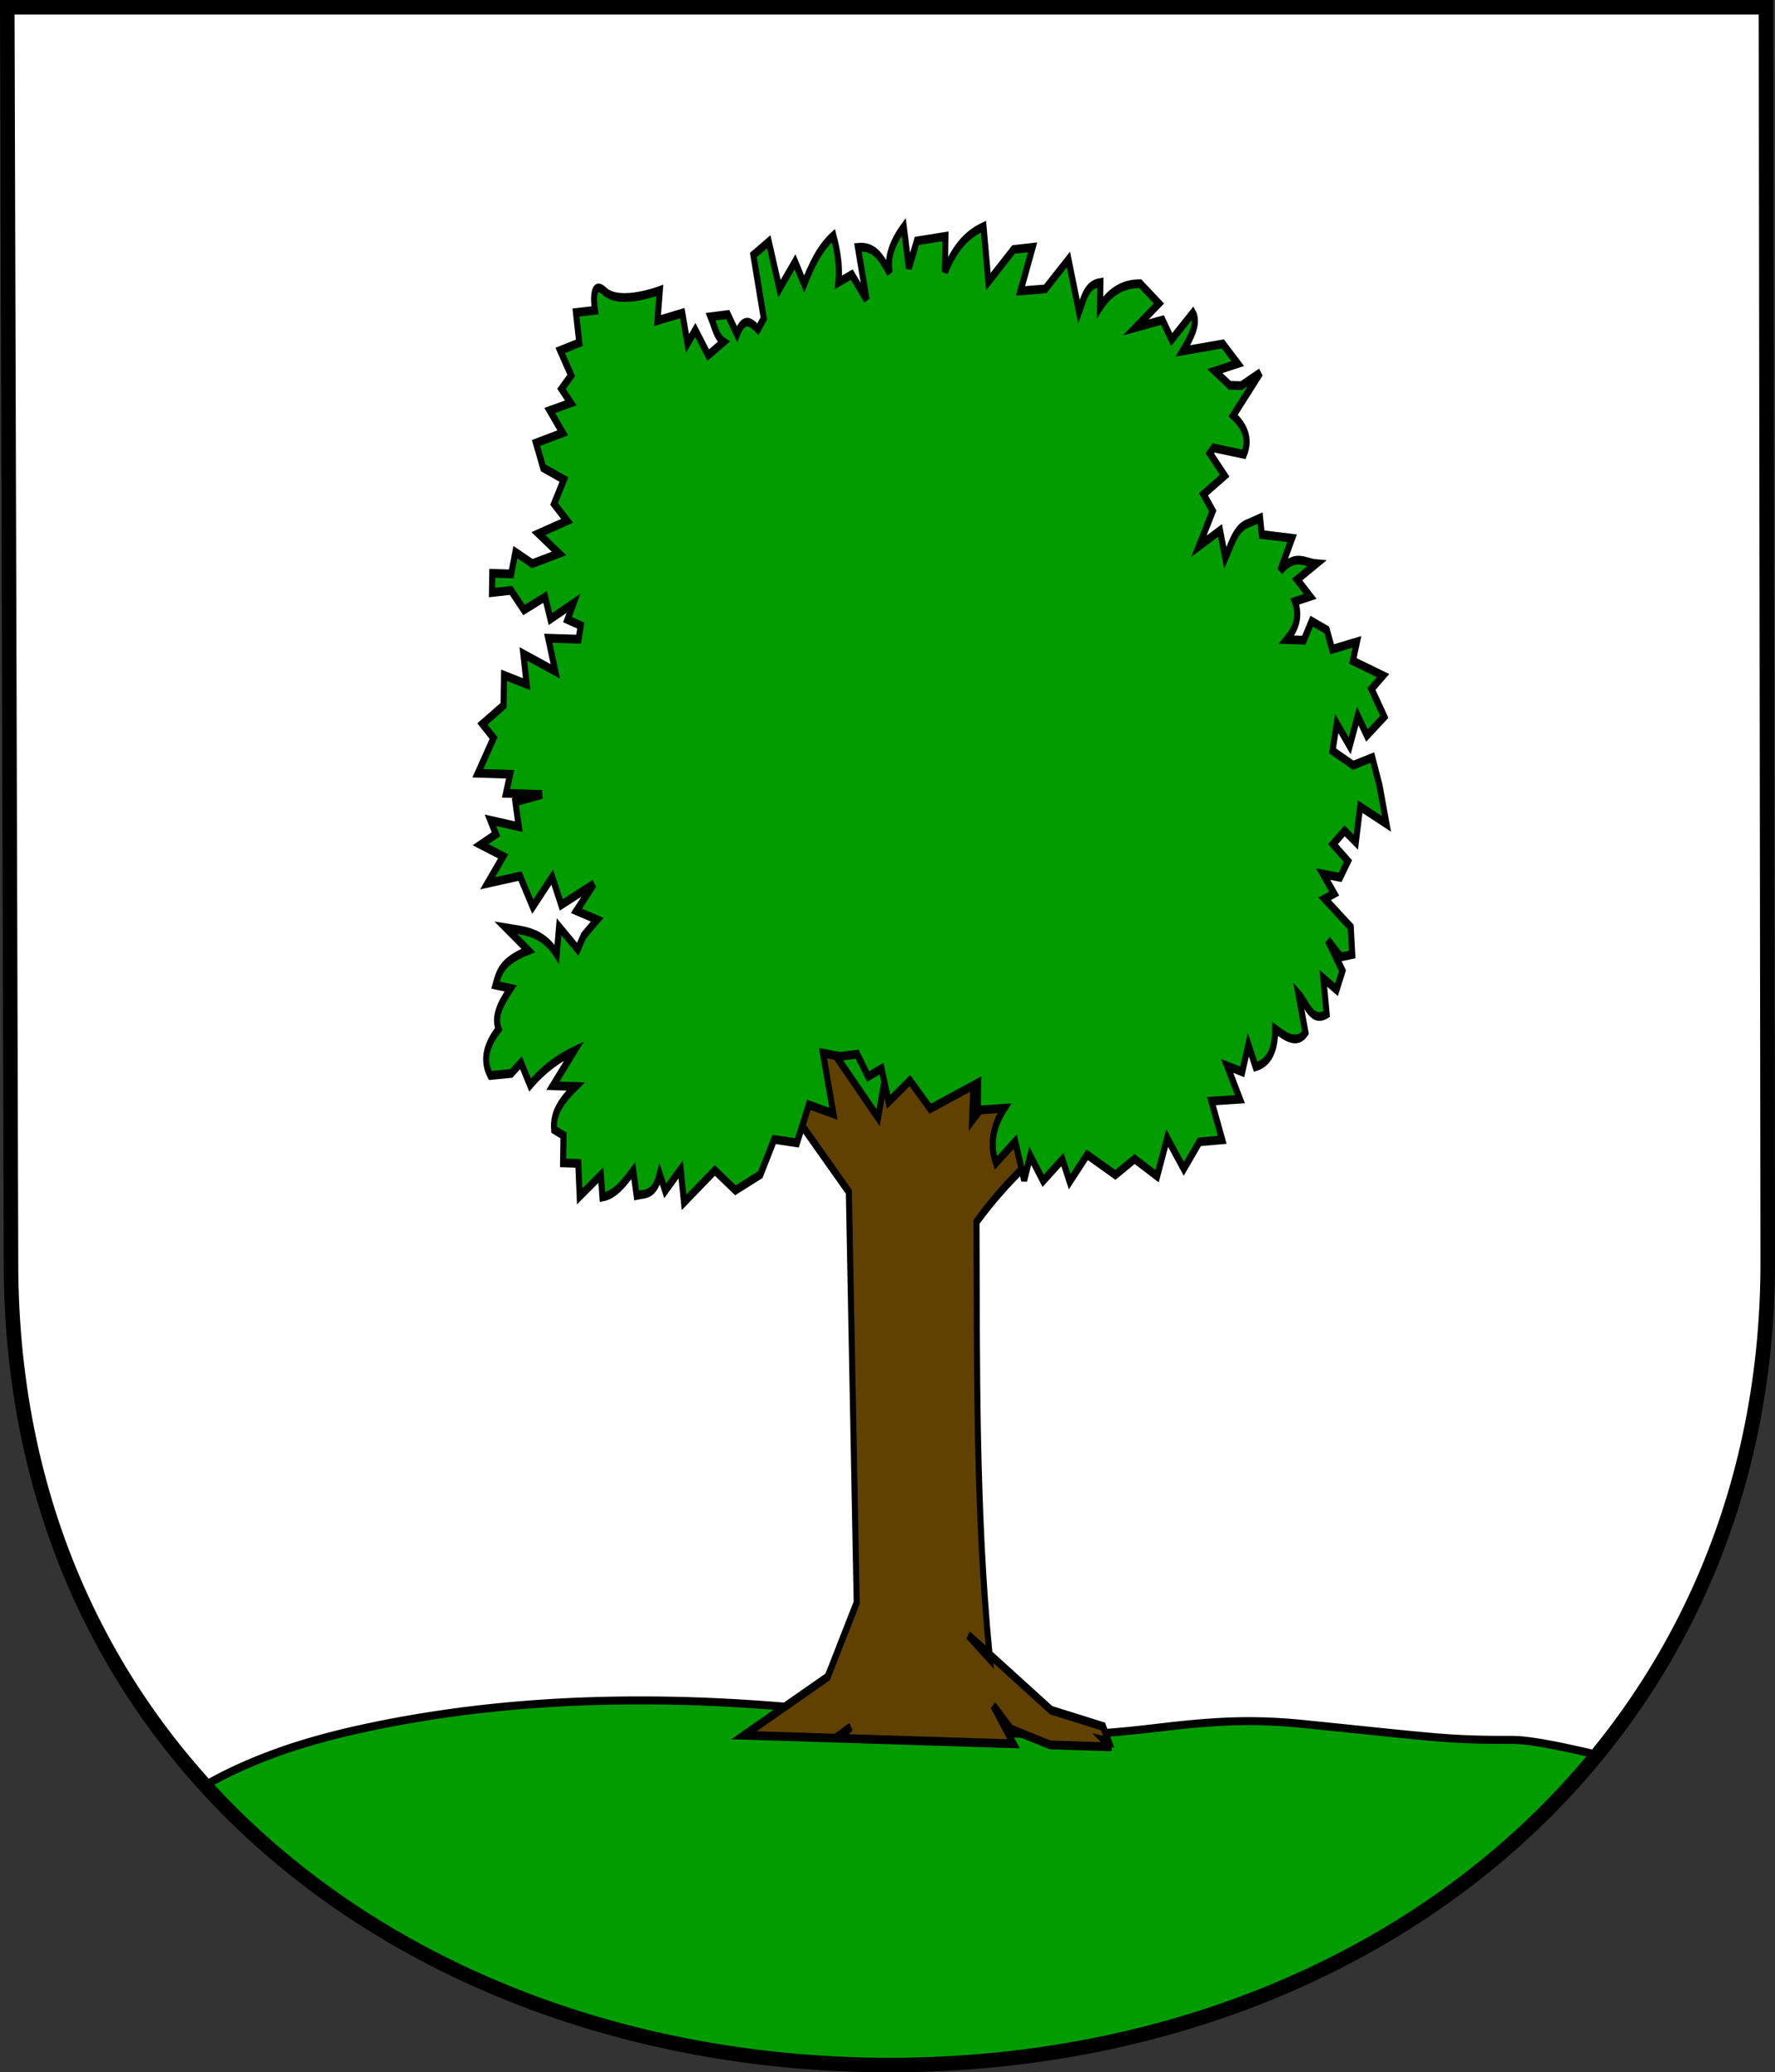
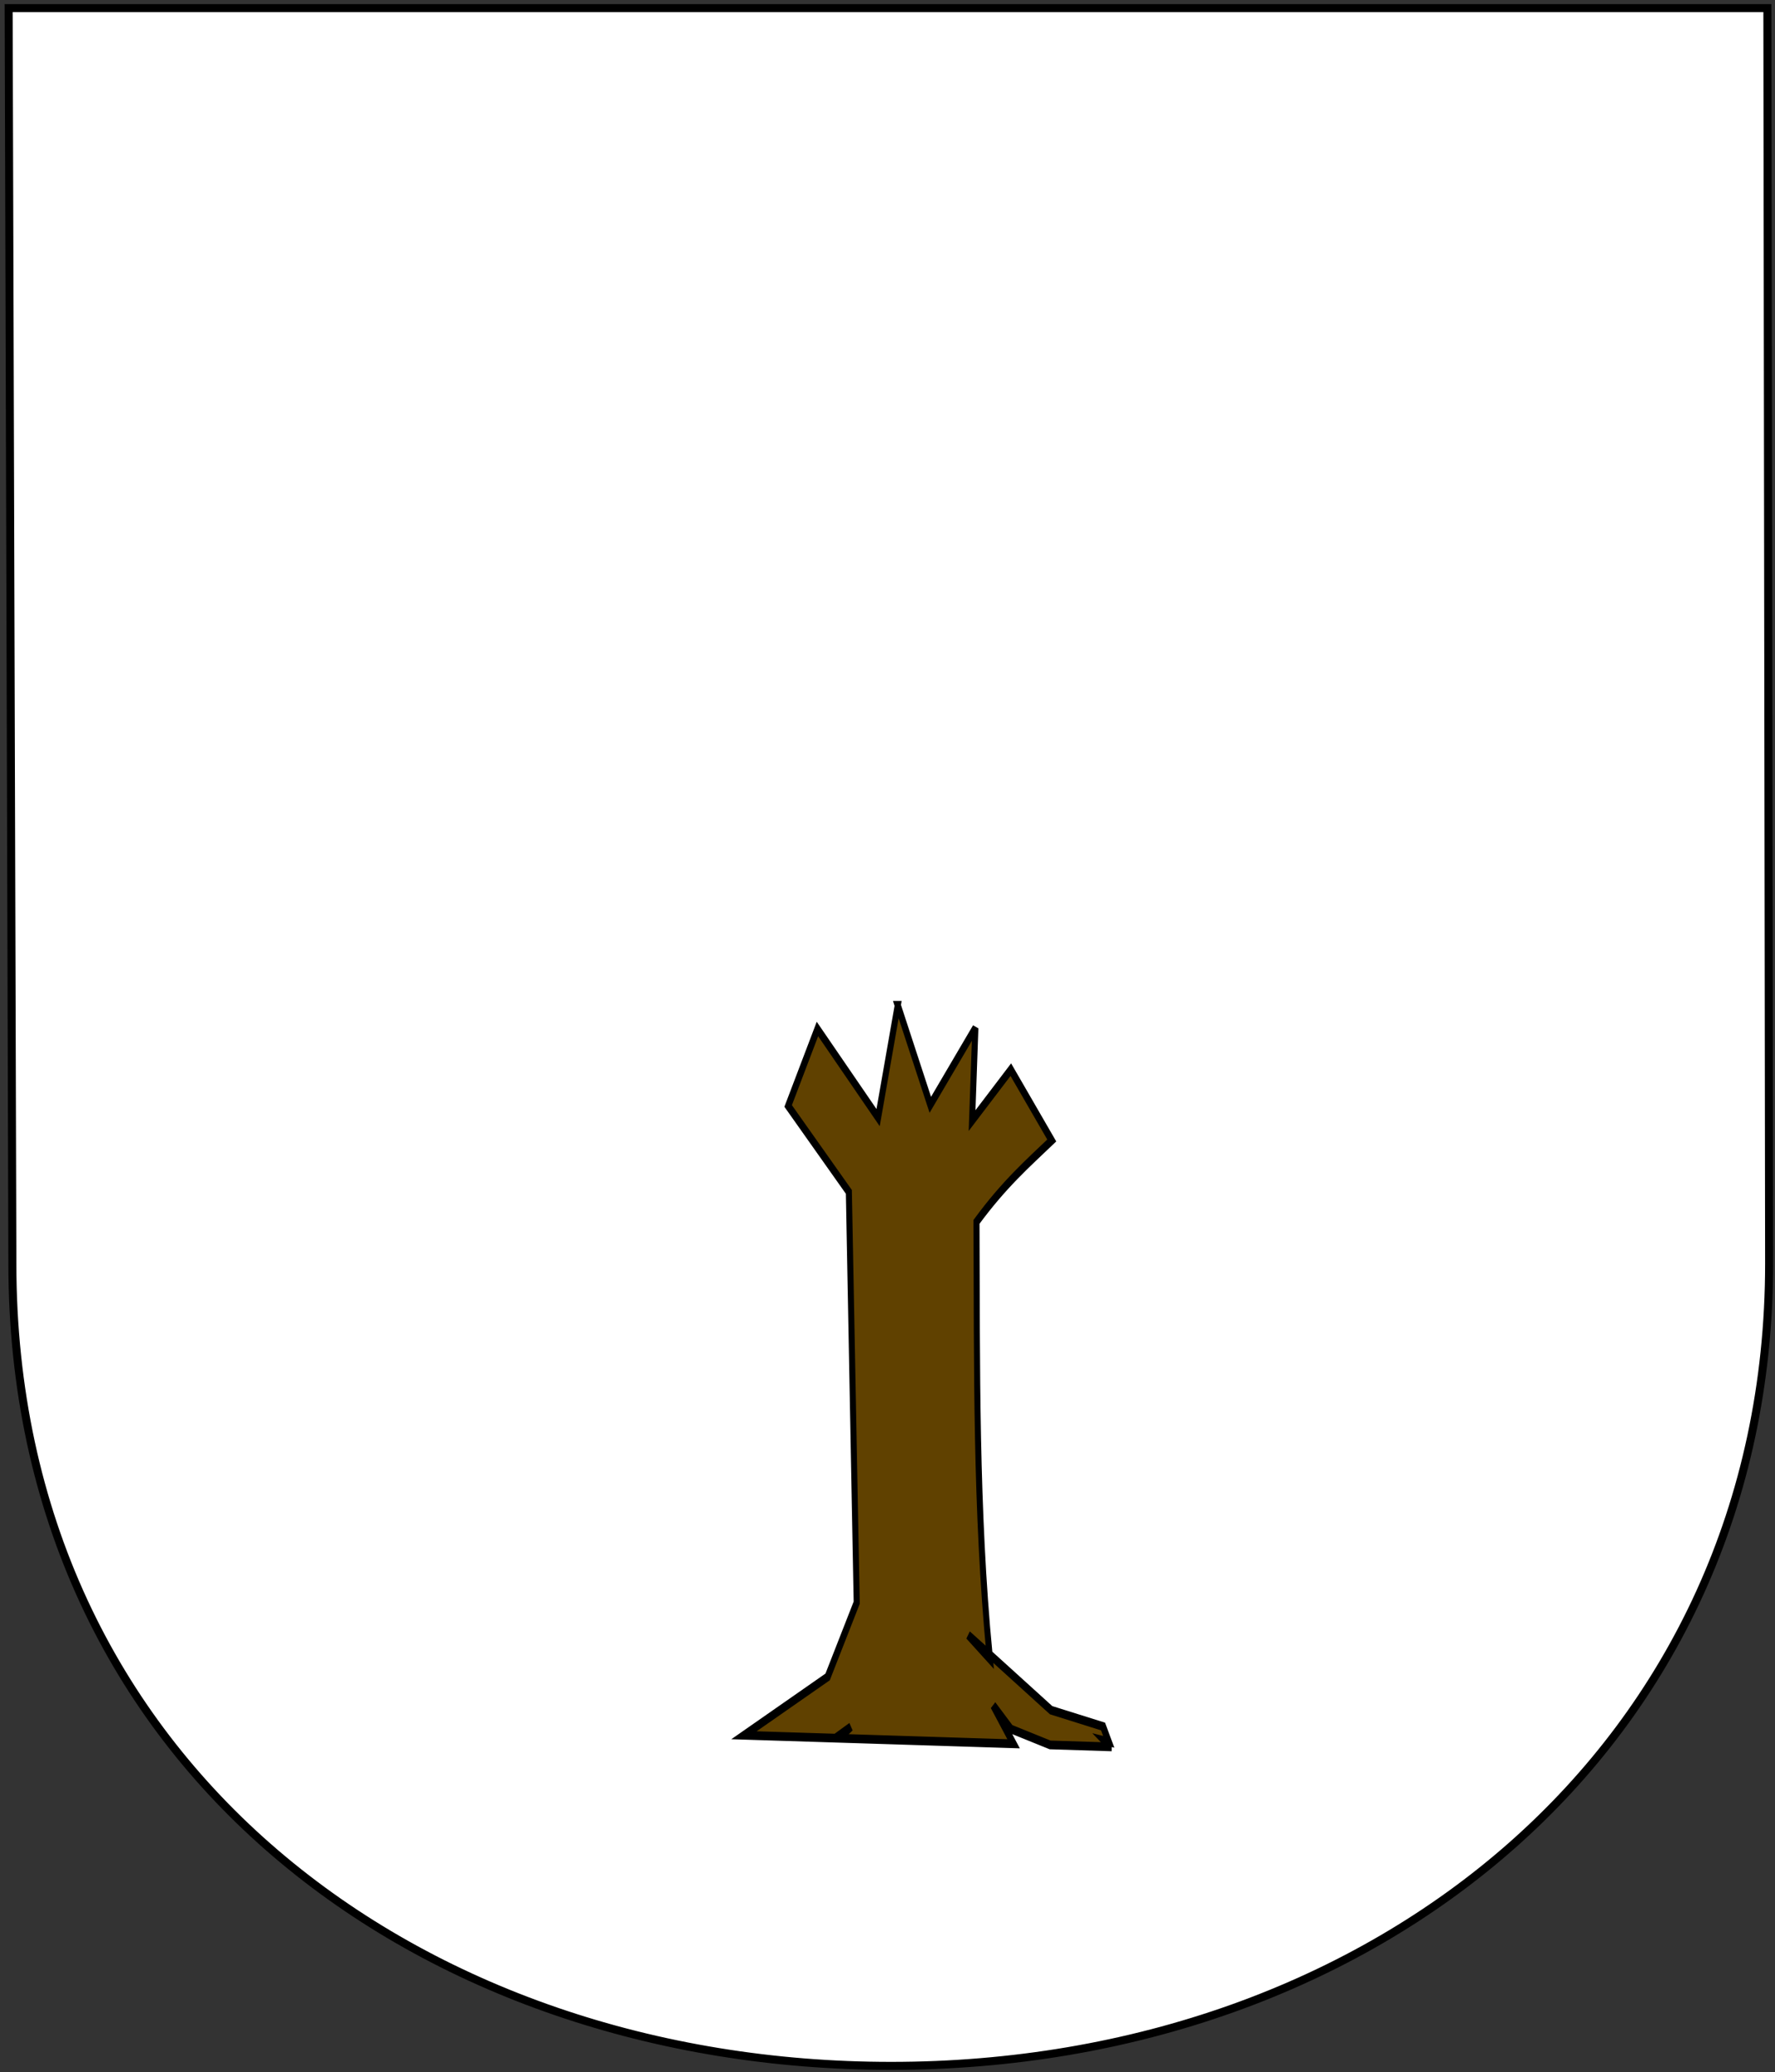
<svg xmlns="http://www.w3.org/2000/svg" version="1.0" width="732.455" height="854.754">
  <rect width="100%" height="100%" fill="#333333" stroke="none" />
  <path d="m3.57 3.346 1.537 517.823c0 207.618 168.927 330.931 362.59 330.931 199.977 0 362.328-131.999 362.328-330.93l-.72-517.824H3.57z" style="fill:#fff;fill-opacity:1;stroke:#000;stroke-width:3.3;stroke-miterlimit:4;stroke-dasharray:none;stroke-opacity:1;display:inline" />
-   <path d="M659.712 723.928c-7.712-1.806-14.861-3.388-20.718-4.469-3.15-.581-5.989-1.032-8.469-1.344-2.48-.311-4.594-.468-6.313-.468-6.547 0-11.564-.04-16.312-.188-4.748-.149-9.218-.398-14.719-.844-11-.892-26.08-2.553-55.406-5.53a224.495 224.495 0 0 0-19.781-1.157c-6.101-.082-11.778.12-17.219.469-5.441.349-10.653.839-15.844 1.406-5.19.567-10.37 1.21-15.719 1.781-5.348.57-10.866 1.077-16.78 1.438-5.916.36-12.205.564-19.095.5-6.89-.065-14.382-.392-22.656-1.094-8.274-.703-17.34-1.789-27.406-3.344a907.365 907.365 0 0 0-30.219-4.156 823.468 823.468 0 0 0-30.219-3.063 745.075 745.075 0 0 0-30.093-1.906 675.882 675.882 0 0 0-29.938-.594c-9.943.02-19.838.253-29.687.75a558.85 558.85 0 0 0-29.375 2.25 511.37 511.37 0 0 0-29 3.844 469.089 469.089 0 0 0-28.5 5.5 309.215 309.215 0 0 0-13.407 3.344 262.617 262.617 0 0 0-12.062 3.594 224.598 224.598 0 0 0-10.813 3.843 200.097 200.097 0 0 0-9.75 4.032 180.085 180.085 0 0 0-8.718 4.156 167.354 167.354 0 0 0-6.625 3.594c67.572 74.668 171.058 115.843 282.843 115.843 119.801 0 226.023-47.43 292-128.187z" style="fill:#009c00;fill-opacity:1;stroke:#000;stroke-width:3.3;stroke-miterlimit:4;stroke-dasharray:none;stroke-opacity:1;display:inline" />
  <g style="stroke:#000;stroke-width:2.496;stroke-miterlimit:4;stroke-dasharray:none;stroke-opacity:1;display:inline">
-     <path d="m385.178 578.313 63.405 39.055 75.354-26.05-76.718-38.238-62.04 25.233z" style="fill:#009c00;fill-opacity:1;fill-rule:evenodd;stroke:#000;stroke-width:2.496;stroke-linecap:butt;stroke-linejoin:miter;stroke-miterlimit:4;stroke-dasharray:none;stroke-opacity:1" transform="matrix(1 0 0 1.445 -67.75 -401.228)" />
    <path d="m438.213 564.633-8.113 32.05-25.036-25.298-12.083 21.974 25.053 24.525 3.238 117.251-12.002 21.202-34.525 16.648 37.689.824 6.386-3.212c-1.708 1.294-3.613 2.18-5.613 3.229l72.8 1.591-8.398-10.947 7.265 6.733 16.208 4.544 24.16.528.011-.515-1.65-1.196 1.67.294-2.347-4.373-21.433-4.655-25.434-15.961c.063.45.1.906.164 1.357l-8.939-6.834 8.775 5.477c-5.713-41.222-5.108-82.32-5.358-123.421 11.434-10.784 21.135-16.67 31.06-23.234l-16.897-20.222-15.98 14.54 1.35-26.398-18.59 21.896-13.431-28.397z" style="fill:#604100;fill-opacity:1;fill-rule:evenodd;stroke:#000;stroke-width:2.496;stroke-linecap:butt;stroke-linejoin:miter;stroke-miterlimit:4;stroke-dasharray:none;stroke-opacity:1" transform="matrix(1 0 0 1.445 -67.75 -401.228)" />
-     <path d="m414.372 579.206-7.03-.938 4.321 17.33-10.128-2.572-4.938 10.86-9.38-.988-5.703 10.06-10.282 4.475-8.494-5.67-12.734 9.123-1.36-9.43-6.402 6.127-2.246-4.75c-2.229 6.203-6.023 5.504-9.533 6.059l-1.412-7.082c-3.734 3.577-7.579 6.916-12.7 7.557l-.646-6.282-8.75 6.076-.578-9.413-6.265-.137.172-7.83-3.881-1.652c-.665-5.105 3.758-8.82 8.887-12.34l-9.396-.206 8.836-9.991c-6.05 2.015-12.118 4.832-18.233 9.786l-3.778-6.35-3.984 3.046-8.63.595c-3.435-4.514-1.478-8.911 3.423-13.243-2.189-3.965 1.378-7.804 4.955-11.643l-6.247-.92c1.384-3.365 2.128-6.743 13.534-9.888l-9.26-6.47c7.449.847 15.086 1.004 20.988 7.51l.955-7.814 7.693 6.436 2.435-3.864 5.584-4.579-8.562-2.537 7.218-7.676-13.448 5.973-3.744-7.916-8.02 8.442-5.292-8.733-13.363 2.058 6.435-7.693-9.328-3.338 6.333-2.995-2.263-3.967 11.711 1.823-1.412-7.081 11.014-2.11-14.878-.325 1.686-5.447-13.312-.291 6.487-10.043-4.612-4.018 8.733-5.293.188-8.613 9.345 2.555-1.377-8.648 13.209 4.99-2.927-9.466 12.528.274.869-3.898-5.447-1.686 2.452-4.647-9.5 4.493-2.212-6.316-8.699 3.727-5.361-5.6-7.847.611.12-5.481 7.83.171 1.703-6.23 6.979 3.286 11.03-2.892-8.493-5.67 11.831-3.658-5.378-4.818 4.069-6.962-8.545-3.32-2.978-7.116 11.03-2.893-5.343-6.384 8.664-2.16-3.83-4.002 4.002-3.83-4.545-7.15 7.882-2.177-1.378-8.648 7.848-.612s-2.144-9.447 4.035-5.395 22.725-.287 22.725-.287l-.971 8.596 10.23-2.126 2.161 8.665 3.218-3.847 5.327 7.167 6.35-3.778c-2.919-1.295-3.791-4.548-5.327-7.167l7.065-.63 3.795 5.568c2.988-5.273 5.817-3.307 8.648-1.378l2.417-3.08-4.304-18.114 6.35-3.778 4.407 13.415 6.435-7.694 3.778 6.35c2.953-5.174 6.223-10.182 12.054-13.838 2.34 6.182 2.593 10.184 2.058 13.363l5.533-2.23 6.11 7.185-3.59-14.963c7.481-.517 10.031 3.686 13.158 7.338-1.319-4.468 1.197-8.852 5.772-13.192l2.092 11.797 3.304-7.762 11.78-1.309-.223 10.18c4.527-7.808 10.087-11.059 15.952-12.97l2.006 15.713 10.385-9.174 7.848-.612-4.972 12.426 10.196-.56 9.585-8.409 4.373 14.98c1.916-3.52 2.756-7.79 8.802-8.424l-.154 7.047c4.12-4.452 9.621-6.73 16.598-6.688l7.71 5.652-9.55 6.842 11.013-2.11 3.796 5.568 8.784-7.642c2.264 2.798-.556 6.749-4.154 10.877l16.495-1.99 6.144 5.618-9.448 2.144 6.179 4.052 4.698.103 7.916-3.744L576.62 396.3c4.794 3.101 7.062 6.651 4.458 11.065l-12.494-1.84-1.6 1.532 6.127 6.401-8.733 5.293 3.812 4.784-5.704 10.06 8.717-4.51 2.177 7.881c2.56-4 4.337-8.818 9.62-9.974l4.732-1.463.68 4.715 12.512 1.057-4.904 9.294c6.19-5.116 10.213-2.3 14.93-2.024l-7.934 4.527 5.379 4.818-6.299 1.43c2.33 4.575.13 7.912-3.372 10.893l7.048.154 3.252-5.412 6.212 2.486 2.23 5.532 10.23-2.126-1.685 5.447 12.443 4.189-4.784 3.812 5.31 7.95-7.167 5.328-3.796-5.567-3.32 8.545-5.344-6.384-1.738 7.796 8.528 4.103 7.882-2.178 2.96 7.9 2.893 11.03-10.86-4.938-1.788 10.146-4.63-3.235-4.784 3.812 6.162 4.835-3.235 4.63-7.03-.937 4.578 5.584-3.95 1.48 10.792 8.07.612 7.848-4.715.68-5.379-4.818 6.076 8.75-2.469 5.43-5.413-3.251 1.344 10.213c-6.262 2.61-8.157-3.055-11.626-5.738l2.893 11.031c-3.326 3.371-7.86 1.414-12.512-1.057.064 5.759-2.328 9.59-8.07 10.792l-2.995-6.333-2.52 7.779-6.23-1.703 5.275 9.516-11.762.526 4.458 11.066-9.413.577-6.436 7.694-6.859-8.768-4.155 10.877-9.293-4.904-7.933 4.527-11.626-5.738-7.219 7.677-2.995-6.333-7.967 6.093-5.327-7.167-2.504 6.996-3.675-11.048-7.967 6.093c-2.659-5.281-1.249-10.473 3.474-15.592l-10.98.543.172-7.83-19.747 7.402-8.443-8.019-8.75 6.076-2.927-9.465-5.532 2.23-4.562-6.367-7.064.629z" style="fill:#009c00;fill-opacity:1;fill-rule:evenodd;stroke:#000;stroke-width:2.496;stroke-linecap:butt;stroke-linejoin:miter;stroke-miterlimit:4;stroke-dasharray:none;stroke-opacity:1" transform="matrix(1 0 0 1.445 -67.75 -401.228)" />
  </g>
-   <path d="m3 3 1.538 517.824c0 207.618 168.927 330.93 362.59 330.93 199.976 0 362.327-131.999 362.327-330.93L728.735 3H3z" style="fill:none;fill-opacity:1;stroke:#000;stroke-width:6;stroke-miterlimit:4;stroke-dasharray:none;stroke-opacity:1;display:inline" />
</svg>